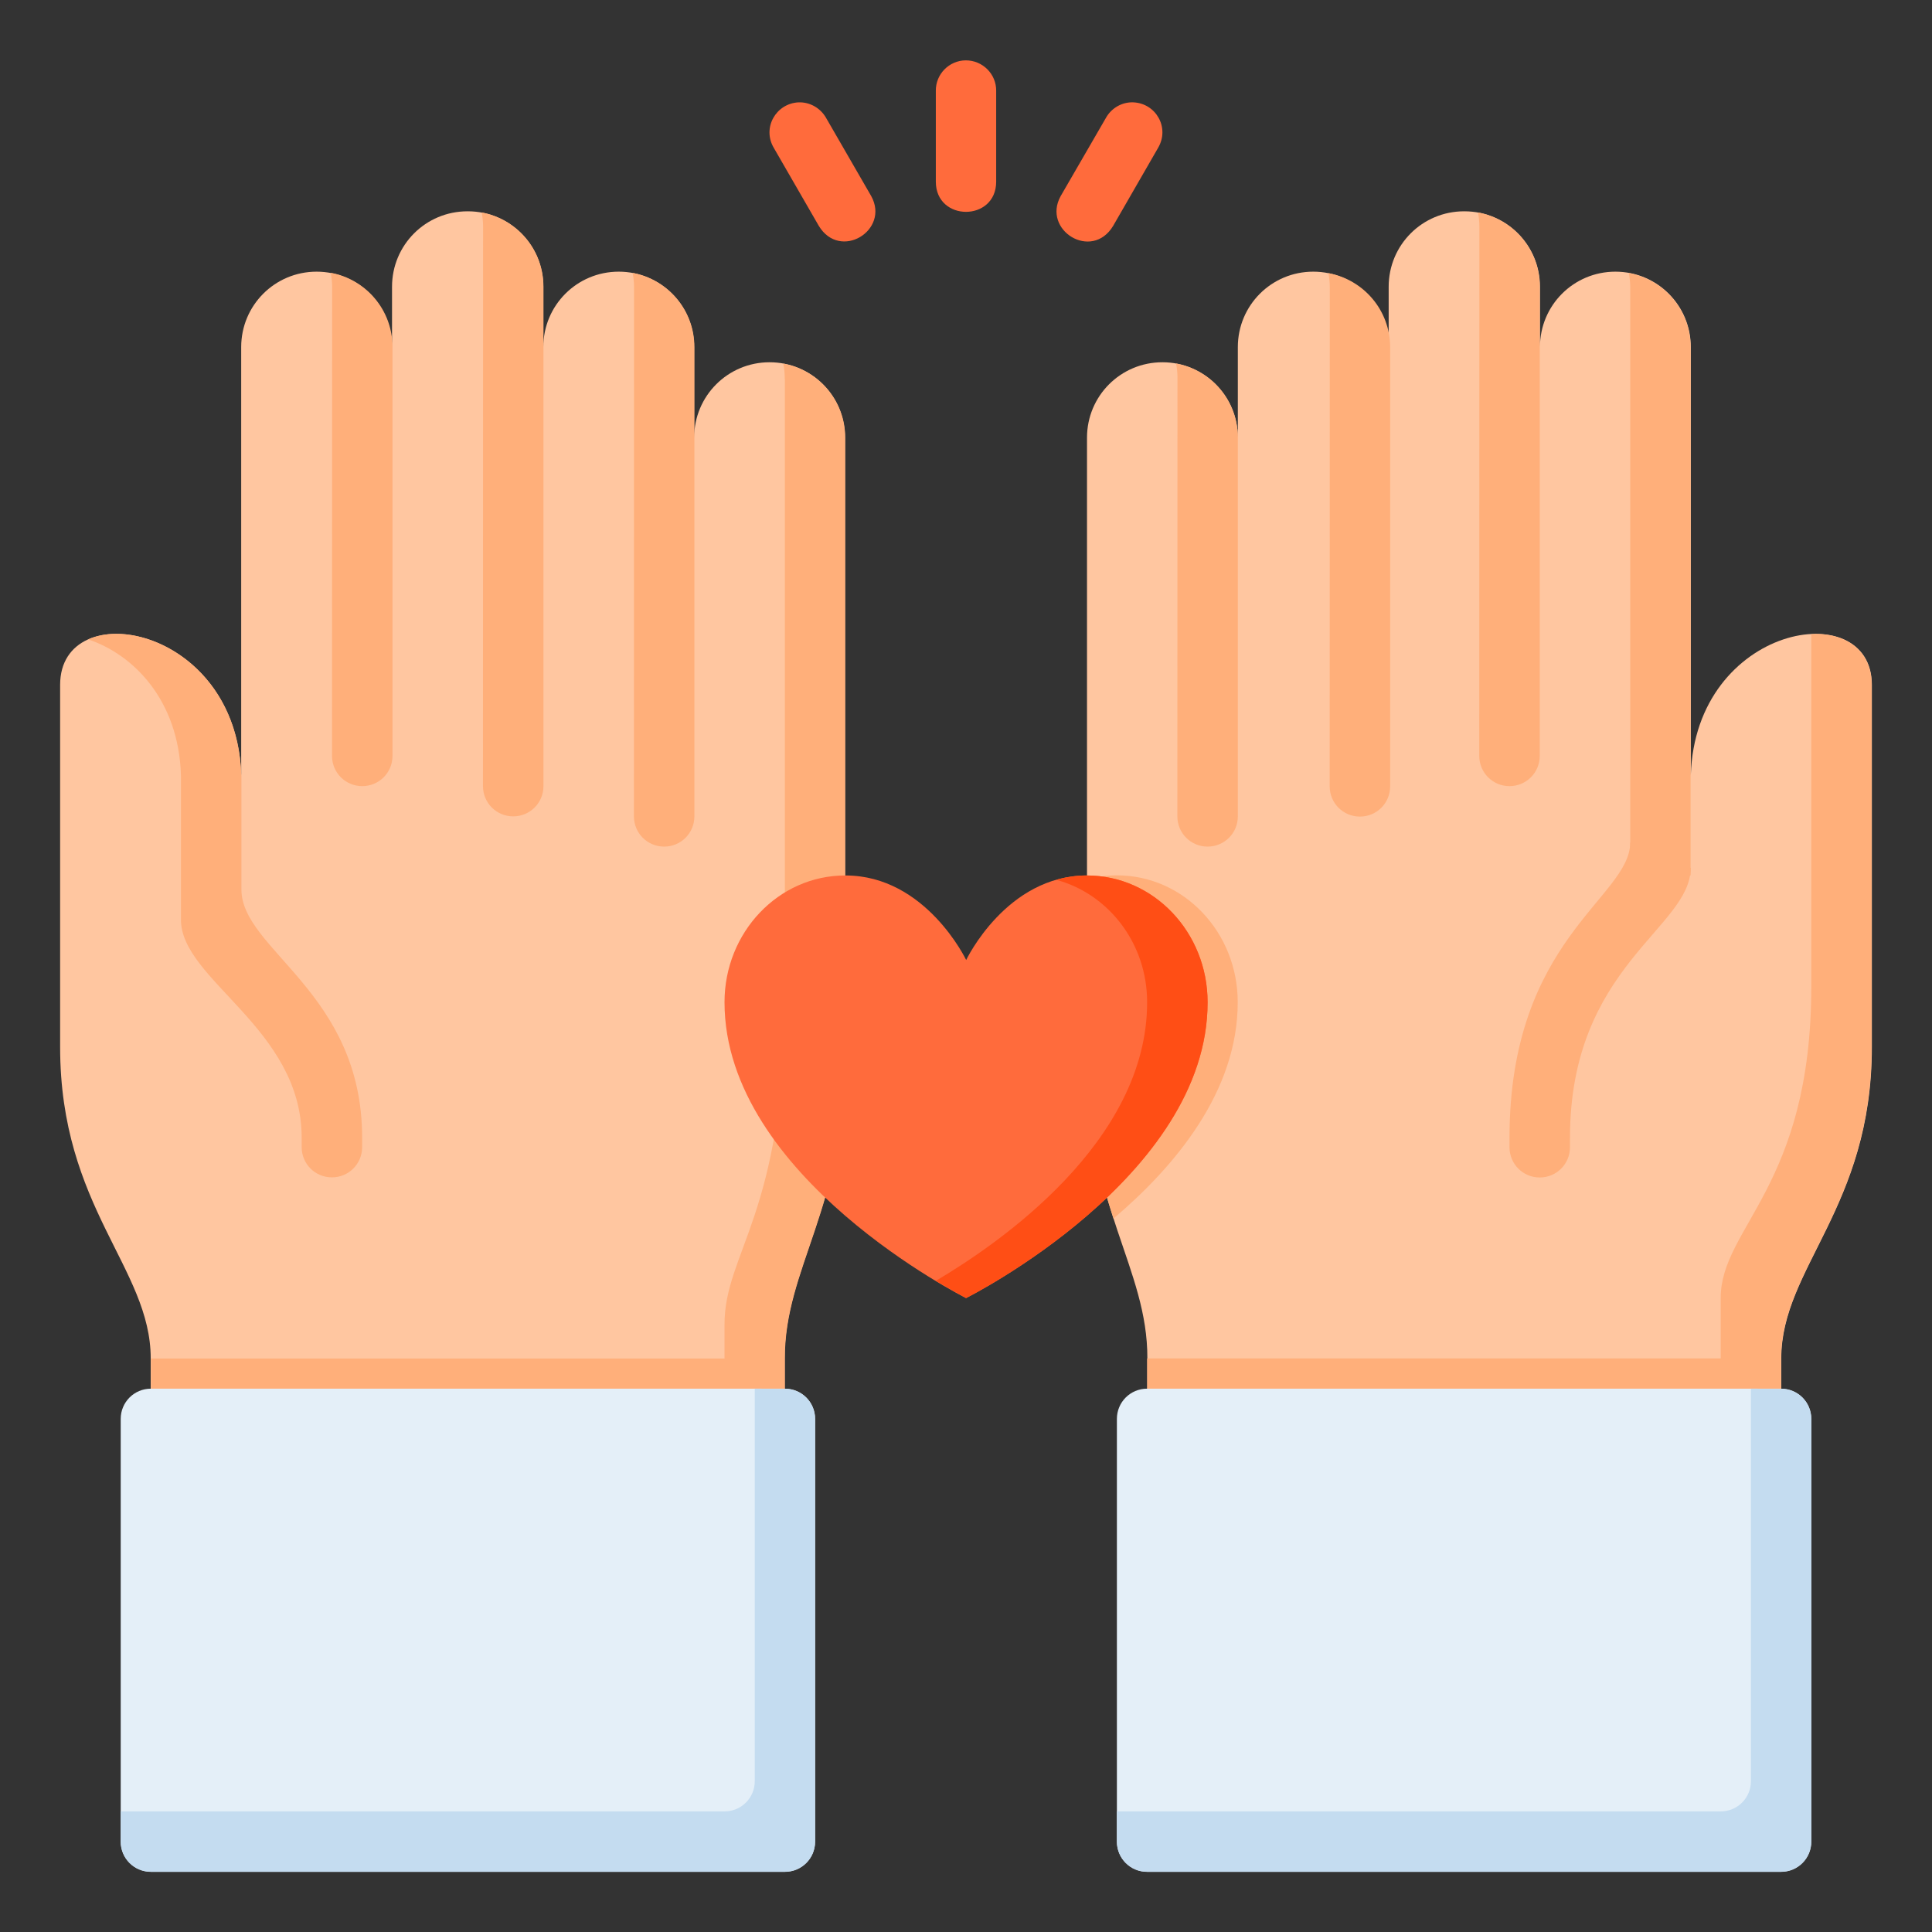
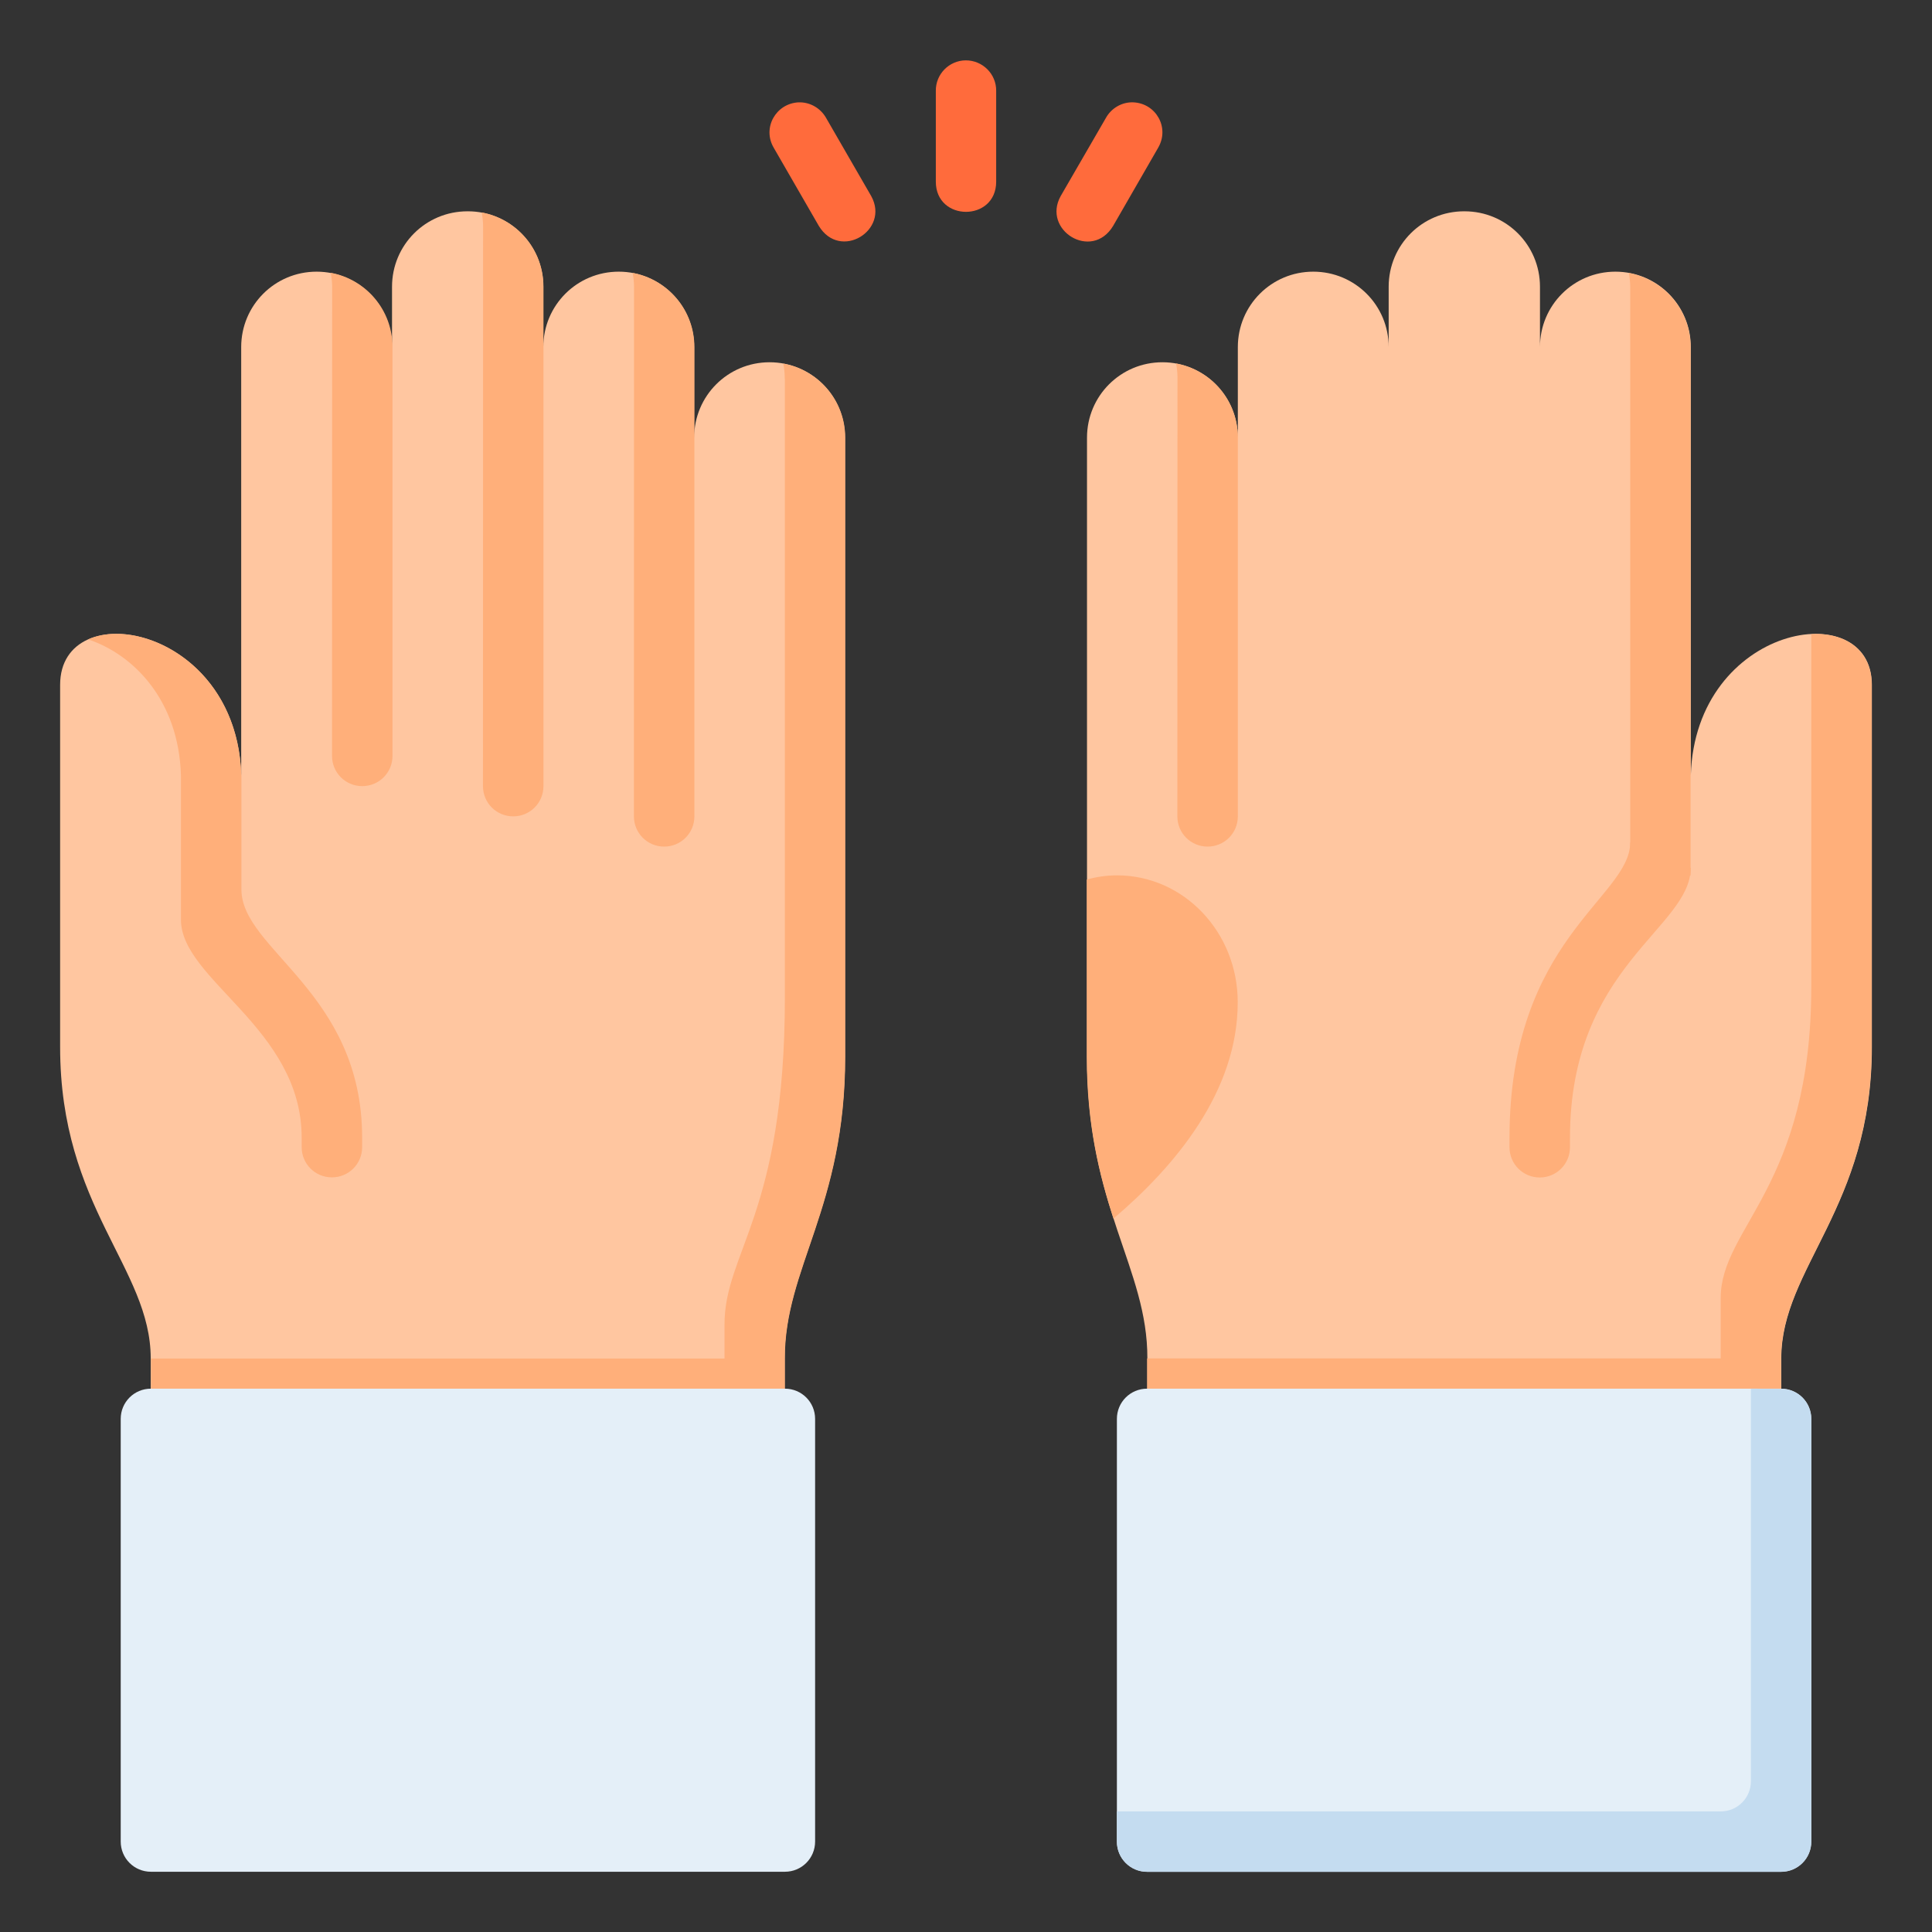
<svg xmlns="http://www.w3.org/2000/svg" id="svg8" height="512" viewBox="0 0 16.933 16.933" width="512">
  <rect x="0" y="0" width="16.933" height="16.933" fill="#333333" stroke="none" />
  <g id="layer2">
    <path id="path4957" d="m12.832 1.852c-.366 0-.661.295-.661.661v.529c0-.366-.295-.661-.661-.661s-.661.295-.661.661v.794c0-.366-.295-.661-.661-.661-.366 0-.661.295-.661.661v5.424c0 1.323.532 1.852.529 2.646v.516h5.556v-.516c0-.794.794-1.323.794-2.729v-3.175c0-.794-1.548-.529-1.587.794v-3.754c0-.366-.295-.661-.661-.661-.366 0-.661.295-.661.661v-.529c0-.366-.295-.661-.661-.661z" fill="#ffc6a0" />
    <g fill="#ffaf7a">
      <path id="path5096" d="m9.525 7.71v1.55c0 .608.113 1.045.234 1.42.54-.458 1.09-1.114 1.089-1.897 0-.614-.474-1.111-1.058-1.111-.095-0-.183.014-.265.037z" />
      <path id="path4963" d="m15.912 5.556c-.012 0-.025.003-.037.003v3.089c0 1.753-.794 2.108-.794 2.729v.529h-5.027v.516h5.556v-.516c0-.794.794-1.323.794-2.729v-3.175c0-.298-.218-.446-.492-.446z" />
      <path id="path4966" d="m14.288 7.384c0 .484-1.058.843-1.058 2.588v.083c0 .147.118.265.265.265s.265-.118.265-.265v-.083c0-1.505 1.058-1.836 1.058-2.365z" />
      <path id="path4970" d="m14.288 7.673h.529v-4.63c0-.325-.233-.593-.541-.65.007.039.012.079.012.12z" />
-       <path id="path4973" d="m12.965 6.625c0 .147.118.265.265.265s.265-.118.265-.265v-4.113c0-.325-.233-.593-.541-.65.007.039.012.079.012.12z" />
-       <path id="path4975" d="m11.654 6.892c0 .147.118.265.265.265s.265-.118.265-.265v-3.848c0-.325-.233-.593-.541-.65.007.039.012.079.012.12z" />
      <path id="path4977" d="m10.319 7.155c0 .147.118.265.265.265s.265-.118.265-.265v-3.319c0-.325-.233-.593-.541-.65.007.039.012.079.012.12z" />
    </g>
    <path id="path4924" d="m4.101 1.852c.366 0 .661.295.661.661v.529c0-.366.295-.661.661-.661s.661.295.661.661v.794c0-.366.295-.661.661-.661s.661.295.661.661v5.424c-0 1.323-.532 1.852-.529 2.646v.516h-5.556v-.516c0-.794-.794-1.323-.794-2.729v-3.175c0-.794 1.548-.529 1.587.794v-3.754c0-.366.295-.661.661-.661s.661.295.661.661v-.529c0-.366.295-.661.661-.661z" fill="#ffc6a0" />
    <path id="path4926" d="m6.879 3.321v5.424c0 1.896-.532 2.231-.529 2.868v.294h-5.027v.516h5.556v-.516c-.003-.794.529-1.323.529-2.646v-5.424c0-.326-.233-.594-.543-.65.009.043.013.088.013.134z" fill="#ffaf7a" />
    <path id="path4931" d="m2.91 6.625c0 .147.118.265.265.265s.265-.118.265-.265v-3.584c0-.325-.233-.593-.541-.65.007.039.012.079.012.12z" fill="#ffaf7a" />
    <path id="path4933" d="m4.233 6.89c0 .147.118.265.265.265s.265-.118.265-.265v-4.378c0-.325-.233-.593-.541-.65.007.039.012.079.012.12z" fill="#ffaf7a" />
    <path id="path4936" d="m5.556 7.155c0 .147.118.265.265.265s.265-.118.265-.265v-4.113c0-.325-.233-.593-.541-.65.007.039.012.079.012.12z" fill="#ffaf7a" />
    <path id="path5034" d="m8.463.529c-.146.002-.263.122-.261.268v.795c0 .353.529.353.529 0v-.795c.002-.148-.119-.269-.268-.268z" fill="#ff6b3c" font-variant-ligatures="normal" font-variant-position="normal" font-variant-caps="normal" font-variant-numeric="normal" font-variant-alternates="normal" font-feature-settings="normal" text-indent="0" text-align="start" text-decoration-line="none" text-decoration-style="solid" text-decoration-color="#000000" text-transform="none" text-orientation="mixed" white-space="normal" shape-padding="0" isolation="auto" mix-blend-mode="normal" solid-color="#000000" solid-opacity="1" vector-effect="none" />
    <path id="path5031" d="m7.0.897c-.199.009-.322.223-.218.399l.394.683c.187.31.625.039.46-.26l-.396-.686c-.049-.086-.141-.139-.24-.136z" fill="#ff6b3c" font-variant-ligatures="normal" font-variant-position="normal" font-variant-caps="normal" font-variant-numeric="normal" font-variant-alternates="normal" font-feature-settings="normal" text-indent="0" text-align="start" text-decoration-line="none" text-decoration-style="solid" text-decoration-color="#000000" text-transform="none" text-orientation="mixed" white-space="normal" shape-padding="0" isolation="auto" mix-blend-mode="normal" solid-color="#000000" solid-opacity="1" vector-effect="none" />
    <path id="path5027" d="m9.933.897c-.099-.004-.192.05-.24.136l-.397.686c-.165.299.273.571.46.261l.394-.684c.104-.177-.018-.391-.218-.399z" fill="#ff6b3c" font-variant-ligatures="normal" font-variant-position="normal" font-variant-caps="normal" font-variant-numeric="normal" font-variant-alternates="normal" font-feature-settings="normal" text-indent="0" text-align="start" text-decoration-line="none" text-decoration-style="solid" text-decoration-color="#000000" text-transform="none" text-orientation="mixed" white-space="normal" shape-padding="0" isolation="auto" mix-blend-mode="normal" solid-color="#000000" solid-opacity="1" vector-effect="none" />
    <path id="path4922" d="m2.116 6.796v1c0 .529 1.058.901 1.058 2.175v.083c0 .147-.118.265-.265.265s-.265-.118-.265-.265v-.083c0-.959-1.058-1.381-1.058-1.91v-1.265c-.02-.664-.42-1.061-.813-1.192.072-.032.156-.049.246-.049.457 0 1.071.413 1.096 1.24z" fill="#ffaf7a" />
-     <path id="path4989" d="m7.408 7.673c-.585 0-1.058.498-1.058 1.111-0 1.535 2.117 2.593 2.117 2.593s2.119-1.058 2.117-2.593c0-.614-.474-1.111-1.058-1.111-.706 0-1.058.741-1.058.741s-.353-.741-1.058-.741z" fill="#ff6b3c" />
-     <path id="path4991" d="m9.525 7.673c-.096 0-.185.015-.268.038.457.123.797.554.797 1.073.001 1.228-1.31 2.122-1.852 2.442.136.08.265.151.265.151s2.119-1.059 2.117-2.593c0-.614-.474-1.111-1.058-1.111z" fill="#ff4e15" />
    <path id="rect4998" d="m10.054 12.171h5.556c.147 0 .265.118.265.265v3.704c0 .147-.118.265-.265.265h-5.556c-.147 0-.265-.118-.265-.265v-3.704c0-.147.118-.265.265-.265z" fill="#e4eff8" />
    <path id="rect5000" d="m1.323 12.171h5.556c.147 0 .265.118.265.265v3.704c0 .147-.118.265-.265.265h-5.556c-.147 0-.265-.118-.265-.265v-3.704c0-.147.118-.265.265-.265z" fill="#e4eff8" />
    <path id="rect5004" d="m15.346 12.171v3.44c0 .147-.118.265-.265.265h-5.292v.265c0 .147.118.265.265.265h5.556c.147 0 .265-.118.265-.265v-3.704c0-.147-.118-.265-.265-.265z" fill="#c4dcf0" />
-     <path id="path5007" d="m6.615 12.171v3.44c0 .147-.118.265-.265.265h-5.292v.265c0 .147.118.265.265.265h5.556c.147 0 .265-.118.265-.265v-3.704c0-.147-.118-.265-.265-.265z" fill="#c4dcf0" />
  </g>
</svg>